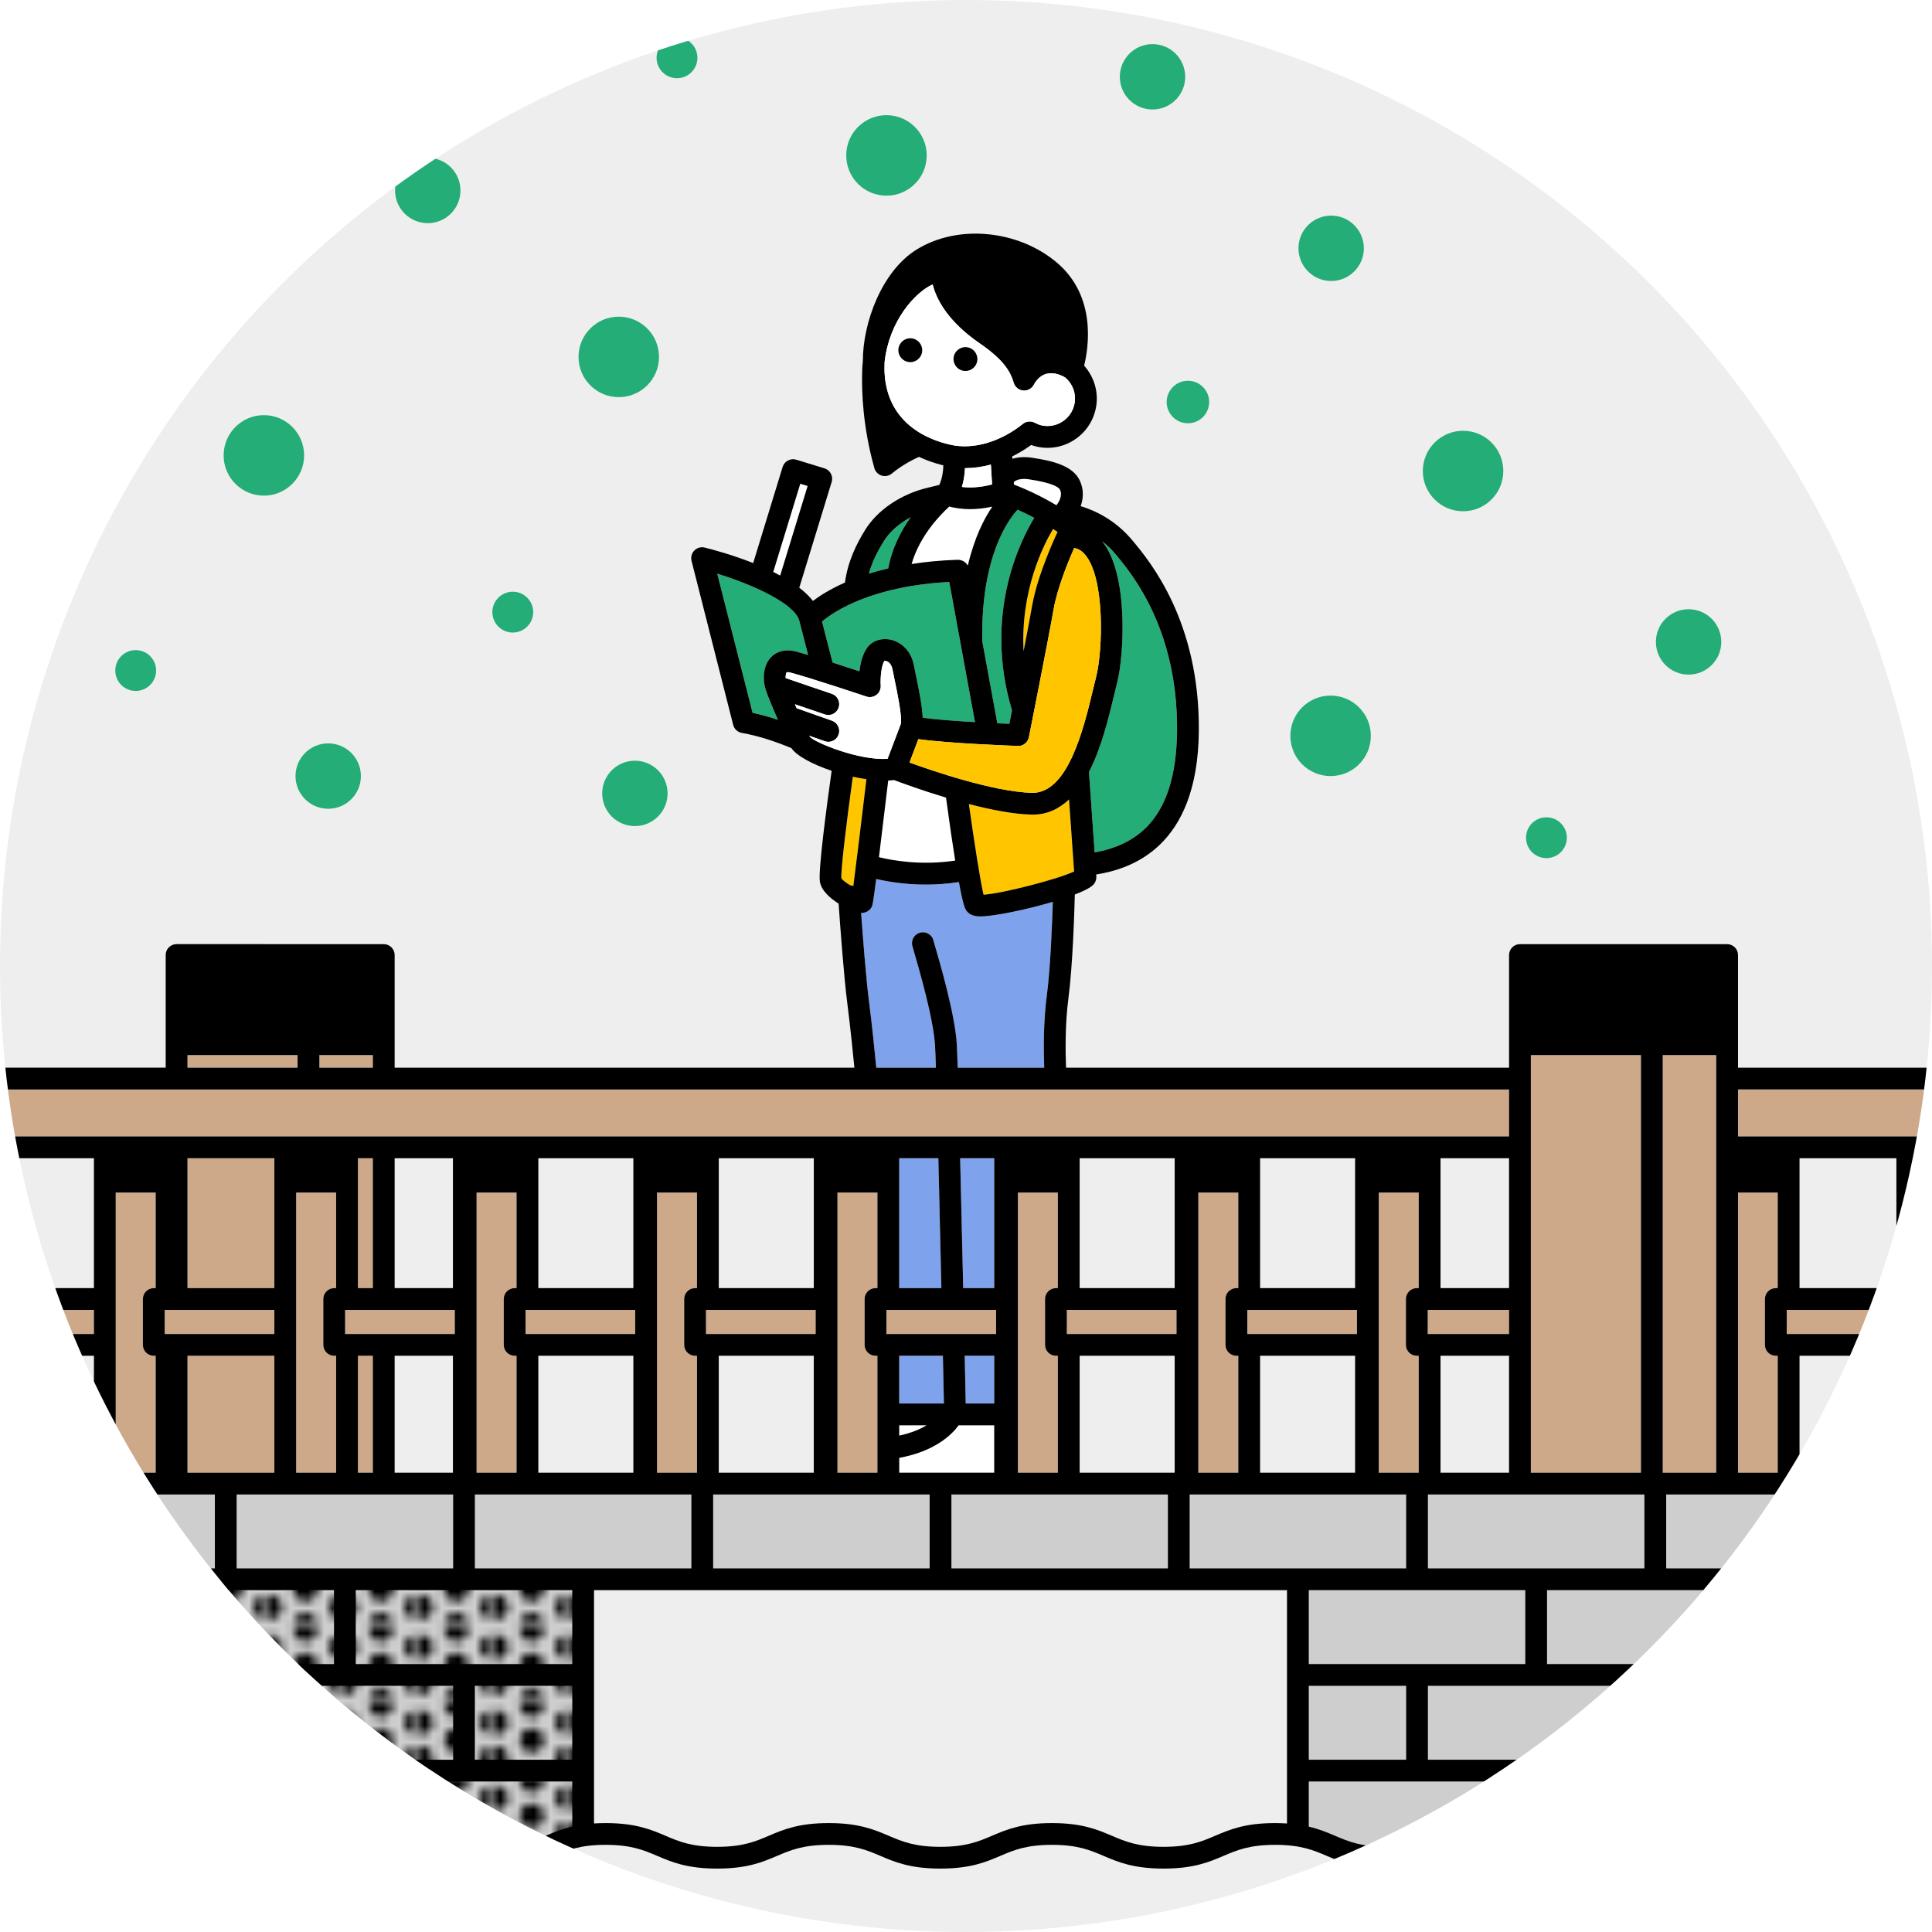
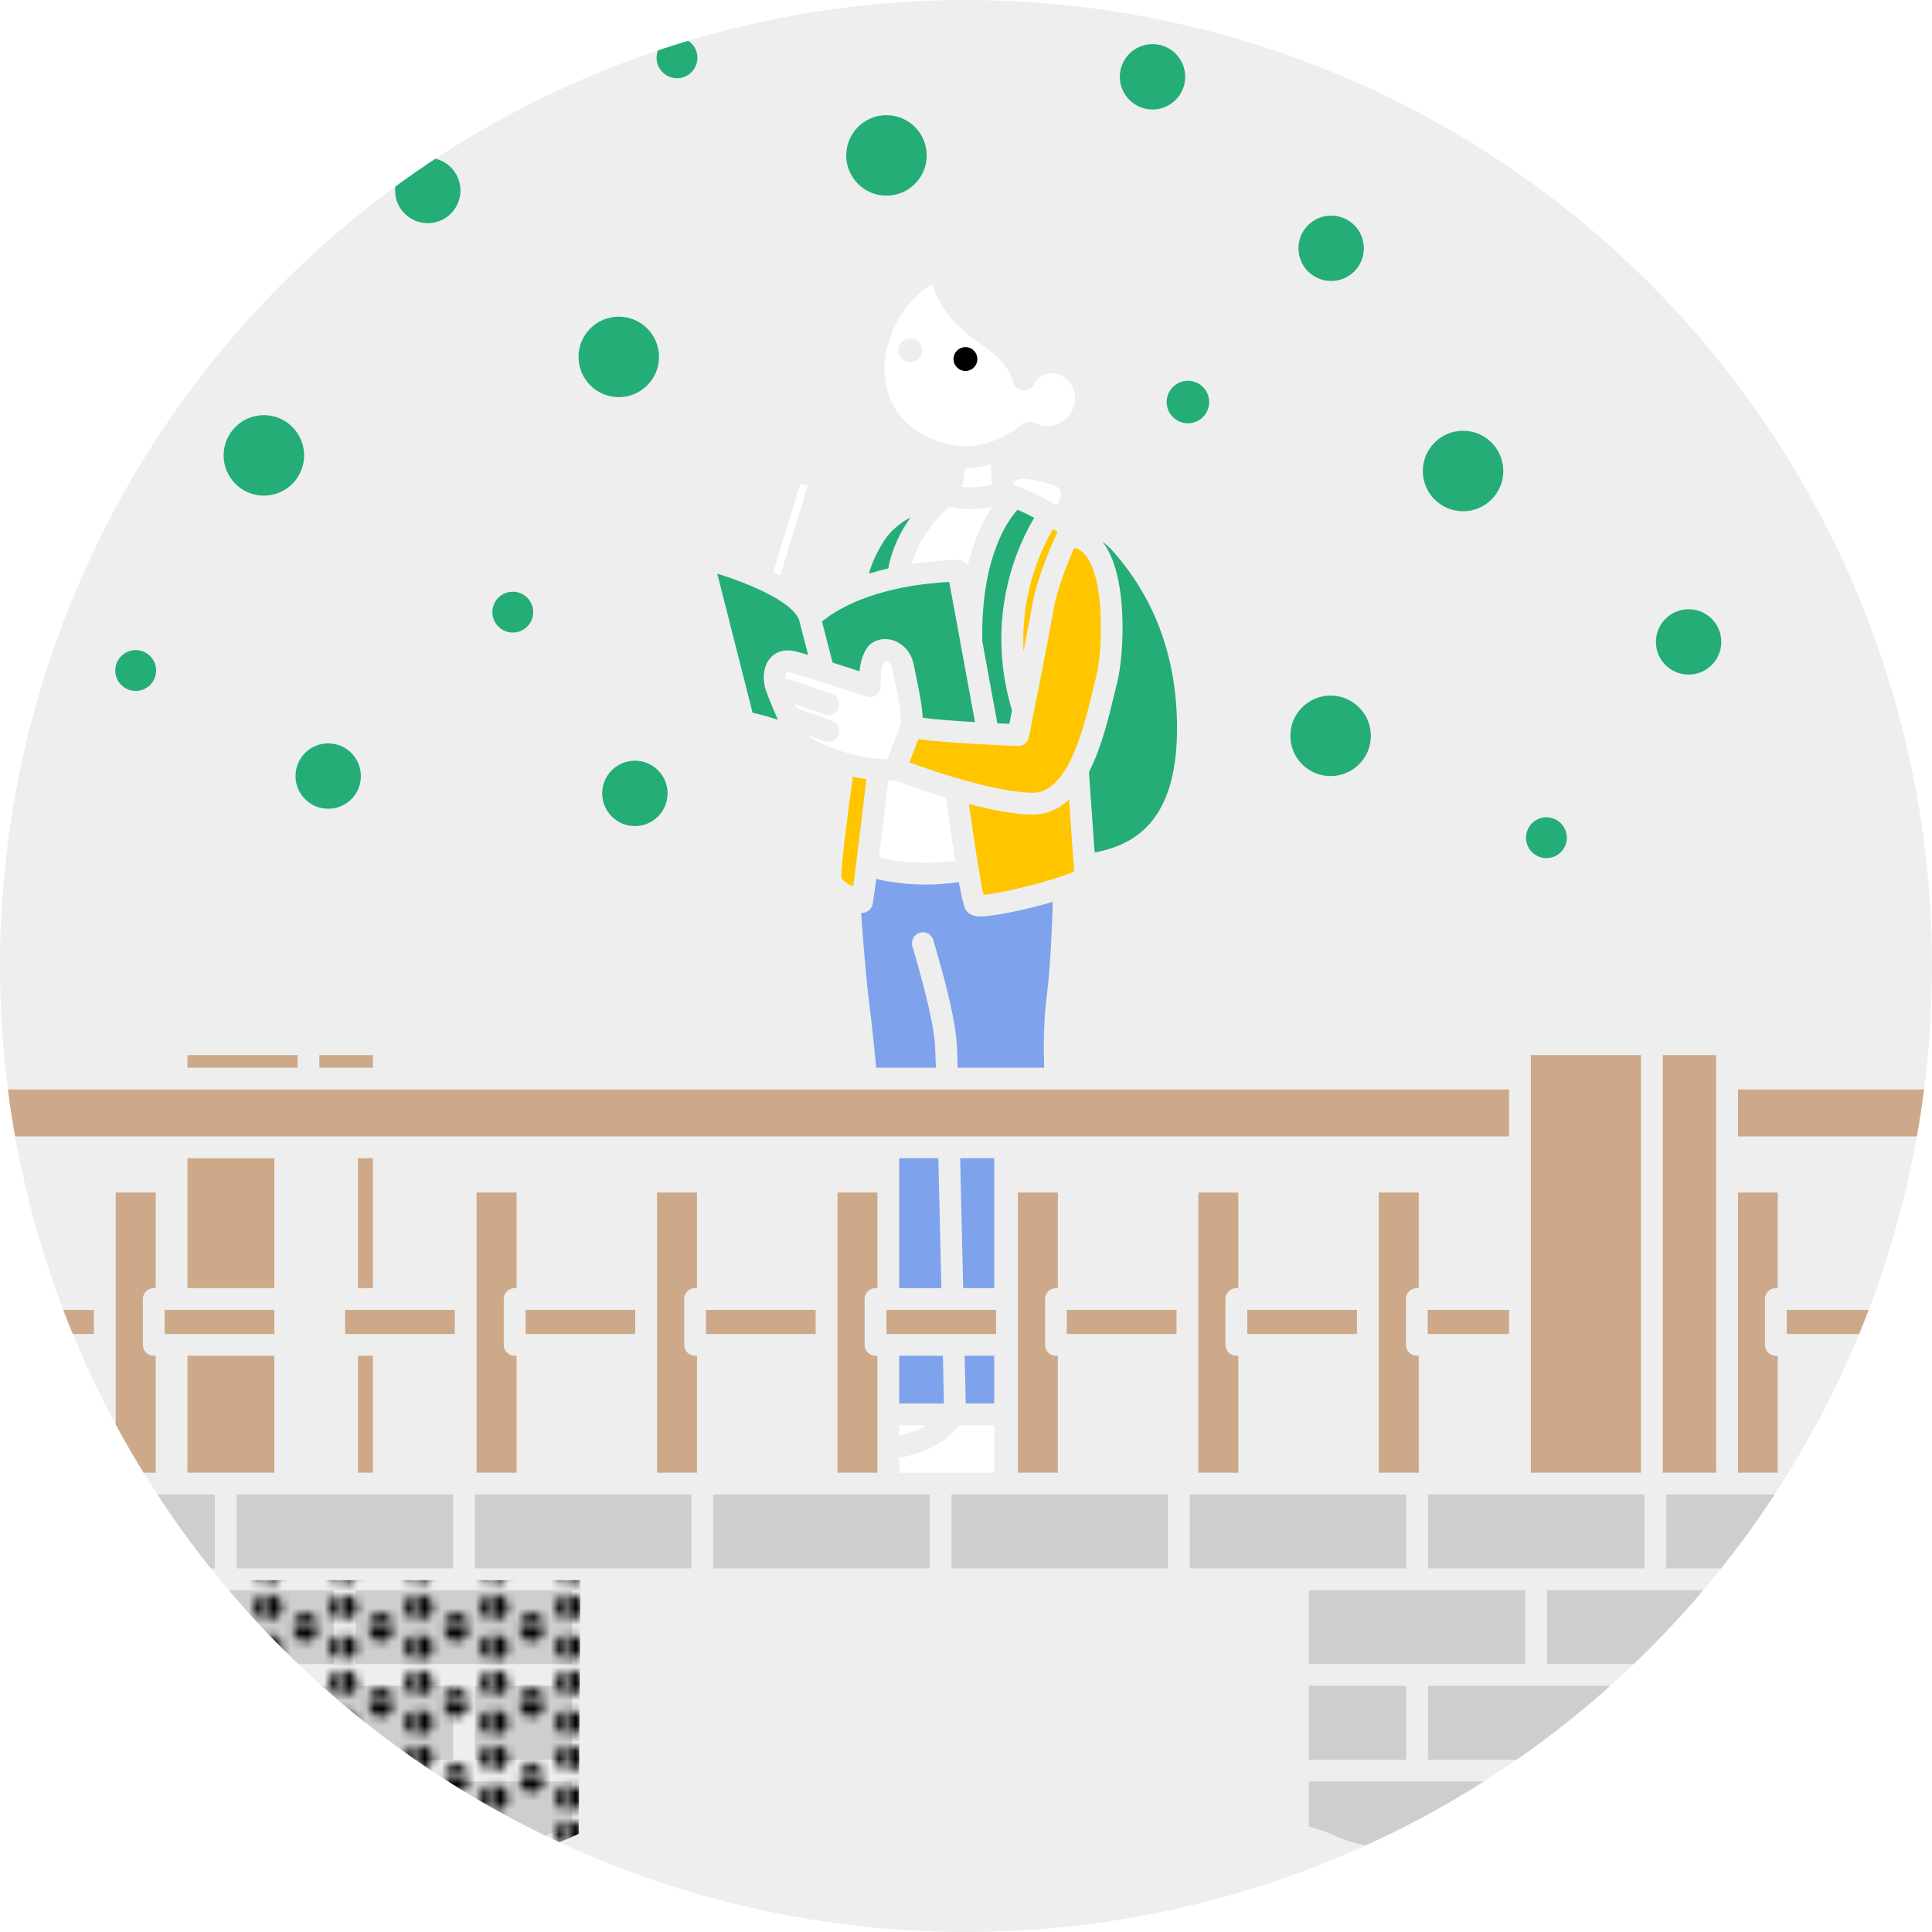
<svg xmlns="http://www.w3.org/2000/svg" width="340" height="340" viewBox="0 0 340 340">
  <defs>
    <style>
      .cls-1 {
        fill: url(#_新規パターンスウォッチ_3);
      }

      .cls-1, .cls-2, .cls-3, .cls-4, .cls-5, .cls-6, .cls-7, .cls-8, .cls-9, .cls-10 {
        stroke-width: 0px;
      }

      .cls-2 {
        fill: #cda98a;
      }

      .cls-3 {
        fill: #eee;
      }

      .cls-11 {
        clip-path: url(#clippath);
      }

      .cls-4 {
        fill: none;
      }

      .cls-5 {
        fill: #7ea3ec;
      }

      .cls-6 {
        fill: #ffc600;
      }

      .cls-7 {
        fill: #000;
      }

      .cls-8 {
        fill: #24ad77;
      }

      .cls-9 {
        fill: #cecece;
      }

      .cls-10 {
        fill: #fff;
      }
    </style>
    <clipPath id="clippath">
      <circle class="cls-4" cx="170" cy="170" r="170" />
    </clipPath>
    <pattern id="_新規パターンスウォッチ_3" data-name="新規パターンスウォッチ 3" x="0" y="0" width="8.504" height="8.504" patternTransform="translate(-2222.55 3459.422) scale(1.475)" patternUnits="userSpaceOnUse" viewBox="0 0 8.504 8.504">
      <g>
        <rect class="cls-4" width="8.504" height="8.504" />
        <path class="cls-7" d="M8.504,7.83c.801,0,1.451-.65,1.451-1.451s-.65-1.451-1.451-1.451-1.451.65-1.451,1.451.65,1.451,1.451,1.451Z" />
        <path class="cls-7" d="M4.252,9.956c.801,0,1.451-.65,1.451-1.451s-.65-1.451-1.451-1.451-1.451.65-1.451,1.451.65,1.451,1.451,1.451Z" />
        <path class="cls-7" d="M-0,7.83c.801,0,1.451-.65,1.451-1.451S.801,4.927-0,4.927s-1.451.65-1.451,1.451S-.802,7.83-0,7.83Z" />
        <path class="cls-7" d="M8.504,3.578c.801,0,1.451-.65,1.451-1.451s-.65-1.451-1.451-1.451-1.451.65-1.451,1.451.65,1.451,1.451,1.451Z" />
-         <path class="cls-7" d="M4.252,5.704c.801,0,1.451-.65,1.451-1.451s-.65-1.451-1.451-1.451-1.451.65-1.451,1.451.65,1.451,1.451,1.451Z" />
        <path class="cls-7" d="M-0,3.578c.801,0,1.451-.65,1.451-1.451S.801.675-0.0.675s-1.451.65-1.451,1.451S-.802,3.578-0,3.578Z" />
        <path class="cls-7" d="M4.252,1.452C5.053,1.452,5.703.802,5.703 0s-.65-1.451-1.451-1.451S2.8-.801,2.8 0s.65,1.451,1.451,1.451Z" />
      </g>
    </pattern>
  </defs>
  <g id="illust">
    <circle class="cls-3" cx="170" cy="170" r="170" />
    <g class="cls-11">
      <g>
        <g>
          <circle class="cls-8" cx="46.437" cy="80.141" r="7.082" />
          <circle class="cls-8" cx="108.892" cy="62.81" r="7.082" />
          <circle class="cls-8" cx="257.476" cy="82.891" r="7.082" />
          <circle class="cls-8" cx="234.163" cy="129.494" r="7.082" />
          <circle class="cls-8" cx="57.759" cy="136.576" r="5.753" />
          <circle class="cls-8" cx="202.823" cy="13.516" r="5.753" />
          <circle class="cls-8" cx="75.28" cy="33.522" r="5.753" />
          <circle class="cls-8" cx="234.263" cy="43.698" r="5.753" />
          <circle class="cls-8" cx="297.164" cy="112.967" r="5.753" />
          <circle class="cls-8" cx="329.602" cy="87.223" r="5.753" />
          <circle class="cls-8" cx="111.729" cy="139.625" r="5.753" />
          <circle class="cls-8" cx="272.146" cy="147.423" r="3.593" />
          <circle class="cls-8" cx="90.241" cy="107.726" r="3.593" />
          <circle class="cls-8" cx="23.881" cy="118.001" r="3.593" />
          <circle class="cls-8" cx="119.141" cy="10.171" r="3.593" />
          <circle class="cls-8" cx="209.055" cy="70.748" r="3.74" />
          <circle class="cls-8" cx="298.083" cy="43.698" r="3.593" />
          <circle class="cls-8" cx="259.428" cy="13.516" r="3.593" />
          <circle class="cls-8" cx="156.003" cy="27.351" r="7.082" />
        </g>
        <g>
          <path class="cls-5" d="M169.505,226.688h5.463v-22.862h-5.998c.18,7.273.369,15.465.535,22.862Z" />
          <polygon class="cls-9" points="314.185 279.84 314.185 292.844 333.233 292.844 352.282 292.844 352.282 279.84 333.233 279.84 314.185 279.84" />
          <path class="cls-10" d="M158.247,250.825v1.821c2.113-.456,3.681-1.128,4.823-1.821h-4.823Z" />
          <polygon class="cls-9" points="293.221 296.678 293.221 309.681 312.269 309.681 331.316 309.681 331.316 296.678 312.269 296.678 293.221 296.678" />
          <polygon class="cls-9" points="205.528 263.003 188.084 263.003 187.755 263.003 177.214 263.003 176.885 263.003 167.434 263.003 167.434 276.006 205.528 276.006 205.528 263.003" />
          <polygon class="cls-9" points="58.776 292.844 58.776 279.84 39.729 279.84 20.682 279.84 20.682 292.844 39.729 292.844 58.776 292.844" />
          <polygon class="cls-9" points="62.61 279.84 62.61 292.844 81.659 292.844 100.706 292.844 100.706 279.84 81.659 279.84 62.61 279.84" />
          <rect class="cls-9" x="83.576" y="296.678" width="17.131" height="13.003" />
          <polygon class="cls-9" points="163.6 263.003 156.33 263.003 156.003 263.003 145.46 263.003 145.131 263.003 125.504 263.003 125.504 276.006 163.6 276.006 163.6 263.003" />
          <path class="cls-10" d="M174.968,250.825h-6.26c-1.2,1.643-4.156,4.579-10.461,5.735v2.609h16.721v-8.344Z" />
          <polygon class="cls-9" points="37.812 276.006 37.812 263.003 31.075 263.003 29.317 263.003 18.447 263.003 -.284 263.003 -.284 276.006 18.765 276.006 37.812 276.006" />
          <path class="cls-5" d="M174.968,238.592h-5.2c.08,3.668.143,6.601.181,8.399h5.019v-8.399Z" />
          <path class="cls-5" d="M158.247,226.688h7.422c-.166-7.404-.356-15.606-.535-22.862h-6.887v22.862Z" />
          <polygon class="cls-9" points="270.339 296.678 251.292 296.678 251.292 309.681 270.339 309.681 289.388 309.681 289.388 296.678 270.339 296.678" />
          <polygon class="cls-9" points="283.017 263.003 272.146 263.003 267.486 263.003 251.59 263.003 251.292 263.003 251.292 276.006 270.339 276.006 289.388 276.006 289.388 263.003 283.017 263.003" />
          <polygon class="cls-9" points="272.256 279.84 272.256 292.844 291.305 292.844 310.352 292.844 310.352 279.84 291.305 279.84 272.256 279.84" />
          <polygon class="cls-9" points="67.534 263.003 61.07 263.003 54.287 263.003 50.199 263.003 41.646 263.003 41.646 276.006 60.693 276.006 79.742 276.006 79.742 263.003 67.534 263.003" />
          <polygon class="cls-9" points="113.379 263.003 92.823 263.003 92.496 263.003 83.576 263.003 83.576 276.006 102.623 276.006 121.67 276.006 121.67 263.003 113.706 263.003 113.379 263.003" />
          <polygon class="cls-9" points="60.693 296.678 41.646 296.678 41.646 309.681 60.693 309.681 79.742 309.681 79.742 296.678 60.693 296.678" />
          <rect class="cls-9" x="230.327" y="296.678" width="17.131" height="13.003" />
          <polygon class="cls-9" points="18.765 296.678 -.284 296.678 -.284 309.681 18.765 309.681 37.812 309.681 37.812 296.678 18.765 296.678" />
          <path class="cls-5" d="M158.247,238.592v8.399h7.868c-.038-1.8-.102-4.74-.181-8.399h-7.686Z" />
          <path class="cls-8" d="M172.858,112.8l2.658,14.487c.761.036,1.475.067,2.113.093.126-.637.287-1.451.468-2.366-5.057-16.807,1.402-29.747,3.916-33.888-1.065-.564-2.065-1.04-2.935-1.426-1.599,1.724-6.454,8.202-6.219,23.1Z" />
          <path class="cls-9" d="M96.001,323.074c1.403-.598,2.848-1.199,4.705-1.631v-7.929h-38.096v7.689c1.318-.227,2.834-.372,4.682-.372,5.3,0,7.978,1.139,10.569,2.242,2.34.997,4.551,1.937,9.07,1.937s6.73-.94,9.07-1.937Z" />
-           <path class="cls-10" d="M168.1,151.449c-.438-2.725-.97-6.327-1.616-11.081-4.343-1.305-7.927-2.631-9.148-3.095-.331.04-.672.068-1.028.083-.714,5.989-1.239,10.334-1.63,13.495,2.384.589,7.442,1.499,13.421.598Z" />
+           <path class="cls-10" d="M168.1,151.449c-.438-2.725-.97-6.327-1.616-11.081-4.343-1.305-7.927-2.631-9.148-3.095-.331.04-.672.068-1.028.083-.714,5.989-1.239,10.334-1.63,13.495,2.384.589,7.442,1.499,13.421.598" />
          <path class="cls-10" d="M168.581,98.513c.758.018,1.408.411,1.739,1.03,1.158-4.938,2.871-8.281,4.312-10.383-1.442.305-2.751.439-3.872.439-1.606,0-2.85-.23-3.695-.456-1.572,1.417-5.21,5.129-6.639,10.112,2.452-.376,5.141-.649,8.155-.742Z" />
          <path class="cls-9" d="M16.848,323.325v-9.811H-21.248v9.312c2.422-1.018,5.079-1.994,9.982-1.994,5.301,0,7.98,1.139,10.571,2.242,2.34.997,4.551,1.937,9.07,1.937,4.135,0,6.337-.788,8.474-1.686Z" />
          <path class="cls-6" d="M150.082,136.687c-1.127,8.093-2.146,16.625-2.01,17.867.142.291.805.781,1.555,1.236.193.024.377.057.546.131.52-4.003,1.52-12.252,2.301-18.797-.789-.113-1.59-.261-2.393-.439Z" />
          <path class="cls-6" d="M186.053,93.734c.018-.039.047-.07.068-.107-.265-.186-.53-.369-.797-.546-1.671,2.797-5.753,10.81-5.194,21.531.632-3.273,1.206-6.301,1.511-8.046.969-5.553,4.271-12.536,4.411-12.832Z" />
          <path class="cls-9" d="M352.282,313.514h-38.096v9.831c2.124.889,4.323,1.666,8.429,1.666,4.519,0,6.73-.94,9.07-1.937,2.591-1.103,5.269-2.242,10.569-2.242,4.934,0,7.594.987,10.028,2.012v-9.33Z" />
          <path class="cls-6" d="M189.026,153.368l-.89-12.675c-1.738,1.631-3.832,2.667-6.414,2.667-.097,0-.192-.001-.288-.004-3.214-.093-7.149-.878-10.923-1.859.944,6.769,2.009,13.543,2.576,15.959,3.181-.18,12.976-2.692,15.94-4.087Z" />
          <path class="cls-8" d="M196.619,120.047c-.179.697-.363,1.472-.563,2.303-.948,3.955-2.215,9.233-4.417,13.51l.994,14.165c7.051-1.331,14.361-5.477,14.504-21.408.16-17.856-7.958-27.638-10.627-30.852l-.163-.197c-.756-.913-1.564-1.666-2.377-2.293,4.713,5.818,3.821,20.171,2.648,24.772Z" />
          <path class="cls-10" d="M185.917,88.922c.317-.404,1.166-1.637.626-2.74-.199-.408-1.171-1.187-5.445-1.832-1.756-.259-2.473.278-2.691.502l.025.423c1.57.603,4.433,1.815,7.484,3.647Z" />
          <path class="cls-5" d="M164.542,183.883c-.196-3.167-1.447-8.711-3.72-16.48-.323-1.1-.328-1.122-.328-1.423,0-1.058.858-1.917,1.917-1.917.925,0,1.696.655,1.878,1.527.033.121.108.374.213.736.877,2.998,3.546,12.12,3.868,17.319.045.719.102,2.206.168,4.25h15.226c-.11-2.764-.182-7.874.452-12.673.642-4.848.944-12.67,1.06-16.507-4.754,1.404-10.455,2.565-12.777,2.565-.154,0-.294-.006-.418-.016-.949-.082-1.64-.439-2.057-1.063-.158-.237-.504-.763-1.279-4.972-2.058.316-4.015.443-5.816.443-3.734,0-6.792-.532-8.732-.987-.575,4.477-.664,4.662-.774,4.883-.275.553-.887,1.095-1.813,1.095-.022,0-.046-.004-.069-.005.3,4.151.861,11.425,1.378,15.482.583,4.561,1.082,9.601,1.288,11.756h10.493c-.063-1.934-.117-3.335-.159-4.012Z" />
          <path class="cls-8" d="M160.262,91.031c-2.043,1.09-3.724,2.572-4.77,4.275-.972,1.581-1.976,3.437-2.581,5.646,1.054-.329,2.186-.637,3.404-.92.655-3.564,2.252-6.623,3.947-9Z" />
          <polygon class="cls-9" points="335.15 296.678 335.15 309.681 354.198 309.681 373.246 309.681 373.246 296.678 354.198 296.678 335.15 296.678" />
          <path class="cls-9" d="M244.043,325.011c4.519,0,6.73-.94,9.07-1.937,2.591-1.103,5.269-2.242,10.571-2.242,1.874,0,3.408.147,4.738.38v-7.697h-38.095v7.942c1.829.431,3.256,1.026,4.644,1.617,2.34.997,4.551,1.937,9.072,1.937Z" />
          <path class="cls-9" d="M283.326,325.011c4.521,0,6.731-.94,9.072-1.937,2.591-1.103,5.271-2.242,10.572-2.242,3.255,0,5.518.431,7.382,1.018v-8.335h-38.096v8.744c.698.262,1.351.54,1.999.816,2.34.997,4.551,1.937,9.072,1.937Z" />
          <polygon class="cls-9" points="247.458 276.006 247.458 263.003 240.72 263.003 240.393 263.003 219.838 263.003 219.509 263.003 209.362 263.003 209.362 276.006 228.411 276.006 247.458 276.006" />
          <polygon class="cls-9" points="346.522 263.003 335.652 263.003 335.15 263.003 335.15 276.006 354.198 276.006 373.246 276.006 373.246 263.003 362.419 263.003 346.522 263.003" />
          <polygon class="cls-9" points="-2.201 292.844 16.848 292.844 16.848 279.84 -2.201 279.84 -21.248 279.84 -21.248 292.844 -2.201 292.844" />
          <polygon class="cls-9" points="314.77 263.003 303.943 263.003 303.899 263.003 293.221 263.003 293.221 276.006 312.269 276.006 331.316 276.006 331.316 263.003 314.77 263.003" />
          <polygon class="cls-9" points="249.375 292.844 268.422 292.844 268.422 279.84 249.375 279.84 230.327 279.84 230.327 292.844 249.375 292.844" />
          <path class="cls-9" d="M38.583,323.074c2.34.997,4.551,1.937,9.07,1.937s6.728-.94,9.069-1.937c.664-.282,1.337-.567,2.055-.835v-8.725H20.682v8.322c1.855-.58,4.105-1.004,7.332-1.004,5.3,0,7.978,1.139,10.569,2.242Z" />
          <path class="cls-10" d="M137.3,101.287l4.832-15.763-1.296-.398-4.756,15.521c.414.205.818.421,1.221.639Z" />
          <path class="cls-8" d="M146.522,116.603c1.712.547,3.409,1.1,4.724,1.533.143-1.266.472-2.736,1.192-3.904.834-1.352,2.477-2.012,4.192-1.678,1.721.337,3.74,1.758,4.243,4.744.062.366.184.943.331,1.643.582,2.759,1.094,5.386,1.175,7.37,2.264.31,5.813.572,9.2.769l-4.526-24.665c-13.795.743-20.384,5.267-22.396,6.966l1.863,7.222Z" />
          <path class="cls-8" d="M136.904,126.675c-.932-2.119-1.838-4.298-2.166-5.329-.556-1.746-.485-4.175.925-5.668.612-.647,1.996-1.64,4.4-1.024.56.144,1.309.358,2.155.611l-1.553-6.019c-.822-3.039-8.137-6.354-14.436-8.29l6.214,24.482c1.507.321,3.004.753,4.462,1.236Z" />
          <rect class="cls-2" x="32.992" y="185.68" width="19.379" height="2.215" />
          <polygon class="cls-2" points="48.282 259.169 48.282 238.592 32.992 238.592 32.992 259.169 39.729 259.169 48.282 259.169" />
          <polygon class="cls-2" points="32.992 226.688 48.282 226.688 48.282 207.949 48.282 203.826 32.992 203.826 32.992 226.688" />
          <polygon class="cls-2" points="56.204 185.68 56.204 187.895 61.806 187.895 65.617 187.895 65.617 185.68 56.204 185.68" />
          <rect class="cls-2" x="62.987" y="238.592" width="2.63" height="20.577" />
          <polygon class="cls-2" points="62.987 226.688 65.617 226.688 65.617 203.826 62.987 203.826 62.987 207.949 62.987 226.688" />
          <path class="cls-2" d="M312.853,238.592h-.338c-1.058,0-1.917-.858-1.917-1.917v-8.071c0-1.058.858-1.917,1.917-1.917h.338v-16.822h-6.993v49.303h6.993v-20.577Z" />
          <path class="cls-2" d="M344.606,238.592h-.337c-1.058,0-1.917-.858-1.917-1.917v-8.071c0-1.058.858-1.917,1.917-1.917h.337v-16.822h-7.037v49.303h7.037v-20.577Z" />
          <rect class="cls-2" x="305.86" y="191.729" width="54.642" height="8.264" />
          <rect class="cls-2" x="314.432" y="230.522" width="19.304" height="4.237" />
          <path class="cls-2" d="M27.4,238.592h-.338c-1.058,0-1.917-.858-1.917-1.917v-8.071c0-1.058.858-1.917,1.917-1.917h.338v-16.822h-7.037v49.303h7.037v-20.577Z" />
-           <path class="cls-2" d="M56.204,259.169h2.949v-20.577h-.338c-1.058,0-1.917-.858-1.917-1.917v-8.071c0-1.058.858-1.917,1.917-1.917h.338v-16.822h-7.038v49.303h4.089Z" />
          <path class="cls-2" d="M90.906,259.169v-20.577h-.337c-1.058,0-1.917-.858-1.917-1.917v-8.071c0-1.058.858-1.917,1.917-1.917h.337v-16.822h-7.037v49.303h7.037Z" />
          <path class="cls-2" d="M122.66,259.169v-20.577h-.337c-1.058,0-1.917-.858-1.917-1.917v-8.071c0-1.058.858-1.917,1.917-1.917h.337v-16.822h-7.037v49.303h7.037Z" />
          <path class="cls-2" d="M154.413,259.169v-20.577h-.338c-1.058,0-1.917-.858-1.917-1.917v-8.071c0-1.058.858-1.917,1.917-1.917h.338v-16.822h-7.037v49.303h7.037Z" />
          <path class="cls-2" d="M186.167,259.169v-20.577h-.338c-1.058,0-1.917-.858-1.917-1.917v-8.071c0-1.058.858-1.917,1.917-1.917h.338v-16.822h-7.037v49.303h7.037Z" />
          <path class="cls-2" d="M217.921,259.169v-20.577h-.338c-1.058,0-1.917-.858-1.917-1.917v-8.071c0-1.058.858-1.917,1.917-1.917h.338v-16.822h-7.038v49.303h7.038Z" />
          <path class="cls-2" d="M249.375,259.169h.298v-20.577h-.337c-1.058,0-1.917-.858-1.917-1.917v-8.071c0-1.058.858-1.917,1.917-1.917h.337v-16.822h-7.037v49.303h6.738Z" />
          <polygon class="cls-2" points="-31.208 191.729 -31.208 199.992 63.723 199.992 265.569 199.992 265.569 191.729 63.723 191.729 -31.208 191.729" />
          <polygon class="cls-2" points="269.403 228.605 269.403 236.676 269.403 259.169 274.063 259.169 281.1 259.169 288.781 259.169 288.781 185.68 269.403 185.68 269.403 228.605" />
          <rect class="cls-2" x="292.615" y="185.68" width="9.411" height="73.489" />
          <rect class="cls-2" x="-2.775" y="230.522" width="19.305" height="4.237" />
          <rect class="cls-2" x="28.978" y="230.522" width="19.304" height="4.237" />
          <polygon class="cls-2" points="63.306 230.522 60.732 230.522 60.732 234.759 63.306 234.759 79.709 234.759 80.036 234.759 80.036 230.522 79.709 230.522 63.306 230.522" />
          <polygon class="cls-2" points="111.462 234.759 111.789 234.759 111.789 230.522 111.462 230.522 92.486 230.522 92.486 234.759 111.462 234.759" />
          <polygon class="cls-2" points="143.215 234.759 143.543 234.759 143.543 230.522 143.215 230.522 124.239 230.522 124.239 234.759 143.215 234.759" />
          <polygon class="cls-2" points="174.968 234.759 175.297 234.759 175.297 230.522 174.968 230.522 155.992 230.522 155.992 234.759 174.968 234.759" />
          <polygon class="cls-2" points="206.722 234.759 207.049 234.759 207.049 230.522 206.722 230.522 187.745 230.522 187.745 234.759 206.722 234.759" />
          <polygon class="cls-2" points="238.476 234.759 238.803 234.759 238.803 230.522 238.476 230.522 219.499 230.522 219.499 234.759 238.476 234.759" />
          <rect class="cls-2" x="251.253" y="230.522" width="14.316" height="4.237" />
-           <path class="cls-7" d="M422.766,322.749c0-1.058-.858-1.917-1.917-1.917-5.304,0-7.986,1.139-10.578,2.242-2.342.997-4.554,1.937-9.076,1.937-1.201,0-2.232-.07-3.152-.186v-11.311h19.049c1.058,0,1.917-.858,1.917-1.917s-.858-1.917-1.917-1.917h-40.013v-13.003h40.013c1.058,0,1.917-.858,1.917-1.917s-.858-1.917-1.917-1.917h-19.049v-13.005h19.049c1.058,0,1.917-.858,1.917-1.917s-.858-1.917-1.917-1.917h-40.013v-13.003h40.013c1.058,0,1.917-.858,1.917-1.917s-.858-1.917-1.917-1.917h-16.299v-91.098c0-1.058-.858-1.917-1.917-1.917h-36.457c-1.058,0-1.917.858-1.917,1.917v19.824h-54.642v-19.824c0-1.058-.858-1.917-1.917-1.917h-36.457c-1.058,0-1.917.858-1.917,1.917v19.824h-77.964c-.105-2.591-.191-7.602.413-12.171.768-5.809,1.057-15.339,1.131-18.301,1.562-.603,2.755-1.202,3.259-1.732.372-.389.56-.917.523-1.453l-.024-.34c5.942-.967,17.881-4.572,18.066-25.246.173-19.259-8.621-29.854-11.51-33.336l-.161-.193c-3.018-3.646-6.658-5.306-9.125-6.051.477-1.339.605-2.952-.189-4.574-1.244-2.546-4.734-3.397-8.318-3.937-1.401-.213-2.556-.1-3.511.174l-.025-.416c1.135-.564,2.252-1.227,3.333-2.012.32.119.635.213.955.285,2.265.514,4.587.111,6.55-1.128,1.96-1.24,3.321-3.17,3.834-5.434.634-2.792-.185-5.633-2.019-7.683.783-3.193,2.197-12.188-4.761-18.102-6.833-5.804-17.446-6.818-24.686-2.349-6.187,3.814-9.507,12.962-9.494,19.642-.077.728-.126,1.438-.127,2.115-.086,3.214.101,9.447,2.156,16.729.176.624.655,1.116,1.274,1.309.187.058.379.086.57.086.441,0,.876-.153,1.224-.441,1.811-1.501,3.765-2.48,4.782-2.938,1.321.618,2.75,1.122,4.286,1.497-.018,1.02-.19,2.271-.701,3.438l-2.091.505c-4.712,1.139-8.821,3.927-10.993,7.458-1.393,2.264-3.007,5.335-3.529,9.225-2.569,1.136-4.406,2.302-5.633,3.229-.643-.828-1.47-1.601-2.408-2.325l5.705-18.614c.148-.485.098-1.011-.14-1.46-.239-.449-.645-.785-1.132-.935l-4.963-1.521c-.488-.147-1.011-.098-1.46.14-.449.239-.785.645-.935,1.132l-5.185,16.919c-3.744-1.483-7.237-2.407-8.531-2.725-.649-.161-1.345.033-1.819.511s-.662,1.169-.497,1.822l7.326,28.865c.186.732.785,1.288,1.529,1.417,2.963.515,6.006,1.551,8.716,2.676.908,1.353,3.727,2.862,7.085,3.994-.843,5.992-2.397,17.622-2.066,19.532.268,1.538,1.746,2.872,3.293,3.837.231,3.344.901,12.645,1.536,17.608.545,4.272,1.017,8.973,1.238,11.269h-80.905v-19.824c0-1.058-.858-1.917-1.917-1.917H31.075c-1.058,0-1.917.858-1.917,1.917v19.824H-25.482v-19.824c0-1.058-.858-1.917-1.917-1.917h-36.459c-1.058,0-1.917.858-1.917,1.917v91.098h-20.287c-1.058,0-1.917.858-1.917,1.917s.858,1.917,1.917,1.917h40.011v13.003h-40.011c-1.058,0-1.917.858-1.917,1.917s.858,1.917,1.917,1.917h19.05v13.005h-19.05c-1.058,0-1.917.858-1.917,1.917s.858,1.917,1.917,1.917h40.016v13.003h-40.016c-1.058,0-1.917.858-1.917,1.917s.858,1.917,1.917,1.917h19.05v11.308c-.925.118-1.96.189-3.17.189-4.519,0-6.73-.94-9.07-1.937-2.591-1.103-5.269-2.242-10.569-2.242-1.058,0-1.917.858-1.917,1.917s.858,1.917,1.917,1.917h0c4.518,0,6.728.94,9.068,1.937,2.591,1.102,5.269,2.242,10.571,2.242s7.98-1.139,10.569-2.242c2.34-.997,4.551-1.937,9.069-1.937s6.728.94,9.069,1.937c2.589,1.103,5.268,2.242,10.569,2.242s7.978-1.139,10.569-2.242c2.34-.997,4.551-1.937,9.07-1.937s6.73.94,9.07,1.937c2.591,1.103,5.269,2.242,10.571,2.242s7.98-1.141,10.571-2.242c2.34-.997,4.551-1.937,9.069-1.937s6.728.94,9.069,1.937c2.591,1.102,5.269,2.242,10.571,2.242s7.978-1.139,10.569-2.242c2.34-.997,4.551-1.937,9.07-1.937s6.728.94,9.069,1.937c2.591,1.102,5.269,2.242,10.571,2.242s7.98-1.141,10.571-2.242c2.34-.997,4.551-1.937,9.069-1.937s6.727.94,9.067,1.937c2.589,1.103,5.268,2.242,10.566,2.242,5.301,0,7.98-1.139,10.569-2.242,2.34-.997,4.551-1.937,9.069-1.937s6.73.94,9.07,1.937c2.591,1.103,5.269,2.242,10.571,2.242s7.98-1.139,10.569-2.242c2.34-.997,4.549-1.937,9.069-1.937s6.73.94,9.07,1.937c2.591,1.103,5.269,2.242,10.569,2.242s7.98-1.139,10.571-2.242c2.34-.997,4.551-1.937,9.07-1.937s6.731.94,9.072,1.937c2.591,1.103,5.271,2.242,10.572,2.242s7.98-1.139,10.571-2.242c2.34-.997,4.551-1.937,9.07-1.937s6.73.94,9.07,1.937c2.591,1.102,5.269,2.242,10.572,2.242s7.981-1.139,10.572-2.242c2.34-.997,4.551-1.937,9.072-1.937s6.731.94,9.072,1.937c2.591,1.102,5.271,2.242,10.573,2.242s7.98-1.141,10.571-2.242c2.34-.997,4.551-1.937,9.069-1.937,4.521,0,6.731.94,9.073,1.937,2.591,1.103,5.271,2.242,10.575,2.242,5.301,0,7.98-1.141,10.571-2.242,2.34-.997,4.551-1.937,9.069-1.937,4.524,0,6.736.94,9.077,1.937,2.592,1.103,5.274,2.242,10.578,2.242s7.984-1.139,10.576-2.242c2.342-.997,4.554-1.937,9.077-1.937h0c1.058,0,1.917-.858,1.917-1.917ZM394.21,313.514v10.395c-.725-.26-1.406-.543-2.091-.835-2.592-1.103-5.274-2.242-10.578-2.242-5.3,0-7.978,1.139-10.569,2.242-2.34.997-4.551,1.937-9.07,1.937-2.502,0-4.286-.293-5.787-.719v-10.778h38.095ZM331.685,323.074c-2.34.997-4.551,1.937-9.07,1.937-4.106,0-6.306-.777-8.429-1.666v-9.831h38.096v9.33c-2.434-1.026-5.094-2.012-10.028-2.012-5.3,0-7.978,1.139-10.569,2.242ZM204.759,325.011c-4.518,0-6.728-.94-9.069-1.937-2.591-1.102-5.269-2.242-10.571-2.242s-7.98,1.139-10.569,2.242c-2.34.997-4.551,1.937-9.069,1.937s-6.73-.94-9.07-1.937c-2.591-1.103-5.269-2.242-10.571-2.242s-7.98,1.139-10.569,2.242c-2.34.997-4.551,1.937-9.069,1.937s-6.726-.94-9.066-1.937c-2.589-1.102-5.268-2.242-10.568-2.242-.727,0-1.396.025-2.031.065v-41.057h121.954v41.063c-.654-.043-1.342-.071-2.094-.071-5.301,0-7.98,1.139-10.571,2.242-2.34.997-4.551,1.937-9.07,1.937ZM67.292,320.832c-1.848,0-3.364.145-4.682.372v-7.689h38.096v7.929c-1.857.432-3.302,1.034-4.705,1.631-2.34.997-4.551,1.937-9.07,1.937s-6.73-.94-9.07-1.937c-2.591-1.103-5.269-2.242-10.569-2.242ZM-11.267,320.832c-4.903,0-7.56.976-9.982,1.994v-9.312H16.848v9.811c-2.137.897-4.339,1.686-8.474,1.686-4.519,0-6.73-.94-9.07-1.937-2.591-1.103-5.269-2.242-10.571-2.242ZM-61.941,185.68h19.379v73.489h-19.379v-73.489ZM61.806,187.895h-5.602v-2.215h9.413v2.215h-3.811ZM52.37,185.68v2.215h-19.379v-2.215h19.379ZM63.723,191.729h201.846v8.264H-31.208v-8.264H63.723ZM387.548,259.169v-73.489h9.411v73.489h-9.411ZM364.336,185.68h19.379v73.489h-19.379v-73.489ZM352.282,292.844h-38.096v-13.005h38.096v13.005ZM331.316,309.681h-38.095v-13.003h38.095v13.003ZM270.339,309.681h-19.047v-13.003h38.096v13.003h-19.049ZM230.327,309.681v-13.003h17.131v13.003h-17.131ZM121.67,276.006h-38.095v-13.003h38.095v13.003ZM60.693,309.681h-19.047v-13.003h38.096v13.003h-19.049ZM18.765,309.681H-.284v-13.003h38.096v13.003h-19.047ZM-21.248,309.681v-13.003H-4.118v13.003h-17.131ZM333.735,203.826v22.862h-17.048v-22.862h17.048ZM360.502,203.826v22.862h-12.063v-22.862h12.063ZM305.86,209.866h6.993v16.822h-.338c-1.058,0-1.917.858-1.917,1.917v8.071c0,1.058.858,1.917,1.917,1.917h.338v20.577h-6.993v-49.303ZM314.432,230.522h19.304v4.237h-19.304v-4.237ZM346.185,230.522h14.316v4.237h-14.316v-4.237ZM337.569,236.676v-26.81h7.037v16.822h-.337c-1.058,0-1.917.858-1.917,1.917v8.071c0,1.058.858,1.917,1.917,1.917h.337v20.577h-7.037v-22.494ZM310.352,292.844h-38.096v-13.005h38.096v13.005ZM270.339,276.006h-19.047v-13.003h38.096v13.003h-19.049ZM60.693,276.006h-19.047v-13.003h38.096v13.003h-19.049ZM16.53,203.826v22.862H-.52v-22.862h17.05ZM65.617,203.826v22.862h-2.63v-22.862h2.63ZM111.462,203.826v22.862h-16.723v-22.862h16.723ZM143.215,203.826v22.862h-16.721v-22.862h16.721ZM165.134,203.826c.179,7.257.369,15.458.535,22.862h-7.422v-22.862h6.887ZM206.722,203.826v22.862h-16.721v-22.862h16.721ZM238.476,203.826v22.862h-16.721v-22.862h16.721ZM265.569,203.826v22.862h-12.063v-22.862h12.063ZM265.569,234.759h-14.316v-4.237h14.316v4.237ZM253.506,259.169v-20.577h12.063v20.577h-12.063ZM158.247,246.991v-8.399h7.686c.08,3.659.143,6.599.181,8.399h-7.868ZM28.978,234.759v-4.237h19.304v4.237h-19.304ZM52.116,236.676v-26.81h7.038v16.822h-.338c-1.058,0-1.917.858-1.917,1.917v8.071c0,1.058.858,1.917,1.917,1.917h.338v20.577h-7.038v-22.494ZM80.036,234.759h-19.304v-4.237h19.304v4.237ZM62.987,238.592h2.63v20.577h-2.63v-20.577ZM92.486,234.759v-4.237h19.304v4.237h-19.304ZM124.239,234.759v-4.237h19.304v4.237h-19.304ZM155.992,234.759v-4.237h19.305v4.237h-19.305ZM187.745,234.759v-4.237h19.304v4.237h-19.304ZM219.499,234.759v-4.237h19.304v4.237h-19.304ZM16.53,230.522v4.237H-2.775v-4.237h19.305ZM20.363,236.676v-26.81h7.037v16.822h-.338c-1.058,0-1.917.858-1.917,1.917v8.071c0,1.058.858,1.917,1.917,1.917h.338v20.577h-7.037v-22.494ZM32.992,238.592h15.29v20.577h-15.29v-20.577ZM69.451,238.592h10.258v20.577h-10.258v-20.577ZM83.869,236.676v-26.81h7.037v16.822h-.337c-1.058,0-1.917.858-1.917,1.917v8.071c0,1.058.858,1.917,1.917,1.917h.337v20.577h-7.037v-22.494ZM115.623,236.676v-26.81h7.037v16.822h-.337c-1.058,0-1.917.858-1.917,1.917v8.071c0,1.058.858,1.917,1.917,1.917h.337v20.577h-7.037v-22.494ZM147.377,236.676v-26.81h7.037v16.822h-.338c-1.058,0-1.917.858-1.917,1.917v8.071c0,1.058.858,1.917,1.917,1.917h.338v20.577h-7.037v-22.494ZM179.13,236.676v-26.81h7.037v16.822h-.338c-1.058,0-1.917.858-1.917,1.917v8.071c0,1.058.858,1.917,1.917,1.917h.338v20.577h-7.037v-22.494ZM210.883,236.676v-26.81h7.038v16.822h-.338c-1.058,0-1.917.858-1.917,1.917v8.071c0,1.058.858,1.917,1.917,1.917h.338v20.577h-7.038v-22.494ZM242.636,236.676v-26.81h7.037v16.822h-.337c-1.058,0-1.917.858-1.917,1.917v8.071c0,1.058.858,1.917,1.917,1.917h.337v20.577h-7.037v-22.494ZM174.968,207.949v18.739h-5.463c-.166-7.398-.355-15.589-.535-22.862h5.998v4.123ZM79.709,207.949v18.739h-10.258v-22.862h10.258v4.123ZM48.282,207.949v18.739h-15.29v-22.862h15.29v4.123ZM-15.224,207.949v18.739h-10.258v-22.862h10.258v4.123ZM-15.224,230.522v4.237h-16.403v-4.237H-15.224ZM-11.39,236.676v-26.81h7.037v16.822h-.338c-1.058,0-1.917.858-1.917,1.917v8.071c0,1.058.858,1.917,1.917,1.917h.338v20.577h-7.037v-22.494ZM-.52,259.169v-20.577h17.05v20.577H-.52ZM94.74,238.592h16.723v20.577h-16.723v-20.577ZM126.493,238.592h16.721v20.577h-16.721v-20.577ZM158.247,250.825h4.823c-1.142.694-2.71,1.365-4.823,1.821v-1.821ZM169.95,246.991c-.038-1.798-.101-4.731-.181-8.399h5.2v8.399h-5.019ZM190.001,238.592h16.721v20.577h-16.721v-20.577ZM221.754,238.592h16.721v20.577h-16.721v-20.577ZM-25.482,238.592h10.258v20.577h-10.258v-20.577ZM-.284,263.003h38.096v13.003H-.284v-13.003ZM20.682,279.84h38.095v13.005H20.682v-13.005ZM83.576,296.678h17.131v13.003h-17.131v-13.003ZM100.706,292.844h-38.096v-13.005h38.096v13.005ZM125.504,263.003h38.096v13.003h-38.096v-13.003ZM158.247,259.169v-2.609c6.305-1.156,9.262-4.092,10.461-5.735h6.26v8.344h-16.721ZM167.434,263.003h38.095v13.003h-38.095v-13.003ZM209.362,263.003h38.096v13.003h-38.096v-13.003ZM249.375,279.84h19.047v13.005h-38.095v-13.005h19.047ZM312.269,276.006h-19.047v-13.003h38.095v13.003h-19.047ZM333.233,259.169h-16.546v-20.577h17.048v20.577h-.503ZM348.439,238.592h12.063v20.577h-12.063v-20.577ZM360.502,199.992h-54.642v-8.264h54.642v8.264ZM302.026,259.169h-9.411v-73.489h9.411v73.489ZM269.403,185.68h19.379v73.489h-19.379v-73.489ZM-33.125,187.895c-1.058,0-1.917.858-1.917,1.917v12.097c0,1.058.858,1.917,1.917,1.917h3.809v22.862h-4.228c-1.058,0-1.917.858-1.917,1.917v8.071c0,1.058.858,1.917,1.917,1.917h4.228v20.577h-9.413v-73.489h9.413v2.215h-3.809ZM-42.212,263.003H-4.118v13.003h-38.095v-13.003ZM-2.201,279.84h19.049v13.005H-21.248v-13.005H-2.201ZM20.682,313.514h38.095v8.725c-.719.268-1.391.552-2.055.835-2.34.997-4.551,1.937-9.069,1.937s-6.73-.94-9.07-1.937c-2.591-1.103-5.269-2.242-10.569-2.242-3.227,0-5.476.425-7.332,1.004v-8.322ZM230.327,313.514h38.095v7.697c-1.33-.233-2.864-.38-4.738-.38-5.301,0-7.98,1.139-10.571,2.242-2.34.997-4.551,1.937-9.07,1.937s-6.731-.94-9.072-1.937c-1.388-.591-2.816-1.186-4.644-1.617v-7.942ZM272.256,313.514h38.096v8.335c-1.865-.587-4.127-1.018-7.382-1.018-5.301,0-7.981,1.139-10.572,2.242-2.34.997-4.551,1.937-9.072,1.937s-6.731-.94-9.072-1.937c-.648-.276-1.301-.554-1.999-.816v-8.744ZM373.246,309.681h-38.096v-13.003h38.096v13.003ZM394.21,279.84v13.005h-38.095v-13.005h38.095ZM373.246,276.006h-38.096v-13.003h38.096v13.003ZM149.627,155.791c-.749-.456-1.413-.945-1.555-1.236-.136-1.242.882-9.775,2.01-17.867.803.178,1.604.326,2.393.439-.781,6.544-1.781,14.794-2.301,18.797-.17-.074-.354-.108-.546-.131ZM140.664,109.246l1.553,6.019c-.846-.253-1.595-.467-2.155-.611-2.404-.616-3.788.377-4.4,1.024-1.41,1.493-1.48,3.923-.925,5.668.328,1.031,1.234,3.21,2.166,5.329-1.457-.483-2.954-.915-4.462-1.236l-6.214-24.482c6.299,1.936,13.614,5.251,14.436,8.29ZM142.132,85.524l-4.832,15.763c-.403-.218-.806-.434-1.221-.639l4.756-15.521,1.296.398ZM186.922,74.222c-1.096.693-2.393.914-3.651.631-.357-.081-.729-.228-1.169-.458-.674-.356-1.496-.275-2.091.2-3.994,3.201-8.756,4.575-12.741,3.674-4.245-.962-7.52-3.009-9.475-5.918-1.595-2.376-2.295-5.284-2.117-8.664.802-7.175,5.296-12.199,8.452-13.638.632,2.542,2.579,6.466,8.323,10.406,4.308,2.955,5.402,5.065,5.942,6.905.217.745.863,1.283,1.635,1.367.068.007.137.01.204.01.696,0,1.344-.379,1.682-.998.585-1.069,1.349-1.73,2.277-1.964.988-.249,2.185.002,3.291.683,1.337,1.15,1.983,2.956,1.582,4.725-.288,1.267-1.048,2.346-2.144,3.039ZM167.055,102.415l4.526,24.665c-3.387-.197-6.936-.459-9.2-.769-.081-1.984-.594-4.611-1.175-7.37-.147-.7-.269-1.277-.331-1.643-.503-2.985-2.522-4.407-4.243-4.744-1.715-.334-3.358.326-4.192,1.678-.72,1.168-1.05,2.638-1.192,3.904-1.315-.433-3.012-.986-4.724-1.533l-1.863-7.222c2.012-1.699,8.601-6.223,22.396-6.966ZM185.324,93.082c.267.176.532.36.797.546-.021.037-.05.068-.068.107-.14.295-3.442,7.279-4.411,12.832-.305,1.745-.879,4.774-1.511,8.046-.56-10.721,3.522-18.734,5.194-21.531ZM181.543,139.522c-6.669-.192-17.297-3.812-21.487-5.333l1.561-4.116c5.419.775,16.962,1.181,17.508,1.2.901.078,1.763-.619,1.947-1.541.033-.171,3.417-17.185,4.346-22.506.671-3.838,2.682-8.668,3.613-10.778.699.098,1.286.442,1.835,1.056,3.651,4.089,3.207,17.007,2.038,21.596-.181.713-.372,1.506-.576,2.356-1.636,6.828-4.415,18.268-10.785,18.067ZM136.564,120.764h0,0ZM145.136,130.442c.21.075.426.111.638.111.789,0,1.529-.492,1.807-1.28.353-.998-.17-2.092-1.169-2.445l-6.217-2.196c-.102-.234-.202-.465-.301-.695,1.89.648,4.008,1.372,5.274,1.795.2.066.405.099.606.099.802,0,1.551-.508,1.819-1.312.334-1.004-.207-2.09-1.213-2.425-2.002-.667-6.156-2.095-8.119-2.772-.012-.495.075-.912.183-1.009.019-.009.073-.02.166-.02.11,0,.274.016.497.073,3.233.832,13.267,4.182,13.367,4.217.605.199,1.274.086,1.779-.302.505-.39.783-1.01.742-1.646-.075-1.133.05-3.327.632-4.315.039-.017.256-.058.553.099.269.141.745.524.912,1.516.068.4.2,1.031.361,1.796.37,1.754,1.341,6.366,1.074,7.675l-2.329,6.138c-5.087.308-12.761-2.852-13.682-3.887-.026-.05-.059-.116-.088-.173l2.708.956ZM178.096,125.014c-.181.916-.342,1.73-.468,2.366-.638-.026-1.352-.058-2.113-.093l-2.658-14.487c-.235-14.898,4.62-21.376,6.219-23.1.871.387,1.87.862,2.935,1.426-2.514,4.141-8.973,17.081-3.916,33.888ZM174.59,85.25c-2.299.599-4.093.591-5.311.441.355-1.164.497-2.302.543-3.307.004,0,.008.001.012.001,1.502,0,3.028-.214,4.546-.623l.21,3.489ZM167.065,89.143c.845.226,2.089.456,3.695.456,1.121,0,2.43-.134,3.872-.439-1.441,2.102-3.154,5.445-4.312,10.383-.332-.618-.981-1.011-1.739-1.03-3.015.092-5.704.366-8.155.742,1.43-4.983,5.067-8.694,6.639-10.112ZM156.309,137.355c.355-.015.697-.042,1.028-.083,1.221.464,4.805,1.79,9.148,3.095.646,4.754,1.178,8.356,1.616,11.081-5.979.901-11.037-.009-13.421-.598.391-3.162.916-7.507,1.63-13.495ZM170.51,141.496c3.774.981,7.709,1.767,10.923,1.859.097.003.192.004.288.004,2.582-0,4.676-1.036,6.414-2.667l.89,12.675c-2.964,1.395-12.758,3.907-15.94,4.087-.567-2.416-1.632-9.19-2.576-15.959ZM196.349,97.568l.163.197c2.669,3.214,10.787,12.996,10.627,30.852-.144,15.931-7.453,20.077-14.504,21.408l-.994-14.165c2.202-4.277,3.469-9.555,4.417-13.51.2-.831.385-1.606.563-2.303,1.173-4.601,2.065-18.954-2.648-24.772.813.626,1.621,1.38,2.377,2.293ZM181.098,84.35c4.274.645,5.246,1.424,5.445,1.832.54,1.103-.309,2.337-.626,2.74-3.052-1.832-5.915-3.044-7.484-3.647l-.025-.423c.218-.225.934-.761,2.691-.502ZM155.492,95.305c1.046-1.702,2.727-3.184,4.77-4.275-1.696,2.377-3.293,5.436-3.947,9-1.218.283-2.35.591-3.404.92.606-2.209,1.609-4.065,2.581-5.646ZM152.92,176.139c-.518-4.057-1.078-11.331-1.378-15.482.022.001.047.005.069.005.926,0,1.538-.541,1.813-1.095.11-.22.199-.406.774-4.883,1.94.455,4.998.987,8.732.987,1.8,0,3.757-.127,5.816-.443.774,4.21,1.12,4.735,1.279,4.972.416.624,1.107.981,2.057,1.063.124.01.264.016.418.016,2.322,0,8.023-1.161,12.777-2.565-.116,3.837-.418,11.659-1.06,16.507-.634,4.8-.561,9.909-.452,12.673h-15.226c-.066-2.044-.123-3.531-.168-4.25-.323-5.199-2.991-14.321-3.868-17.319-.105-.361-.18-.615-.213-.736-.181-.871-.953-1.527-1.878-1.527-1.058,0-1.917.858-1.917,1.917,0,.301.006.323.328,1.423,2.272,7.768,3.524,13.313,3.72,16.48.042.678.097,2.078.159,4.012h-10.493c-.206-2.155-.705-7.195-1.288-11.756ZM-63.178,292.844v-13.005H-25.082v13.005h-38.096ZM-42.212,296.678h17.131v13.003h-17.131v-13.003ZM-63.178,313.514H-25.082v10.766c-1.508.433-3.301.731-5.824.731-4.518,0-6.728-.94-9.069-1.937-2.589-1.103-5.268-2.242-10.569-2.242s-7.98,1.139-10.569,2.242c-.678.289-1.35.569-2.065.827v-10.386Z" />
          <path class="cls-10" d="M156.198,133.545l2.329-6.138c.267-1.31-.704-5.921-1.074-7.675-.161-.765-.294-1.395-.361-1.796-.167-.992-.642-1.375-.912-1.516-.297-.157-.514-.117-.553-.099-.582.988-.707,3.181-.632,4.315.042.636-.236,1.256-.742,1.646-.504.389-1.174.501-1.779.302-.101-.035-10.134-3.384-13.367-4.217-.223-.058-.387-.073-.497-.073-.092,0-.147.011-.166.02-.108.097-.196.513-.183,1.009,1.963.676,6.117,2.104,8.119,2.772,1.005.336,1.547,1.421,1.213,2.425-.268.804-1.017,1.312-1.819,1.312-.202,0-.406-.033-.606-.099-1.265-.423-3.384-1.146-5.274-1.795.099.23.2.462.301.695l6.217,2.196c1.0.353,1.522,1.447,1.169,2.445-.278.788-1.018,1.28-1.807,1.28-.212,0-.428-.036-.638-.111l-2.708-.956c.029.057.062.123.088.173.921,1.035,8.595,4.195,13.682,3.887Z" />
          <path class="cls-10" d="M169.821,82.384c-.046,1.005-.188,2.143-.543,3.307,1.218.15,3.013.158,5.311-.441l-.21-3.489c-1.519.409-3.045.623-4.546.623-.004,0-.008-.001-.012-.001Z" />
          <path class="cls-10" d="M187.484,66.458c-1.106-.681-2.303-.932-3.291-.683-.927.235-1.692.896-2.277,1.964-.338.619-.987.998-1.682.998-.068,0-.137-.003-.204-.01-.772-.084-1.417-.622-1.635-1.367-.54-1.841-1.635-3.95-5.942-6.905-5.743-3.94-7.69-7.865-8.323-10.406-3.156,1.44-7.65,6.464-8.452,13.638-.178,3.38.522,6.287,2.117,8.664,1.954,2.909,5.229,4.955,9.475,5.918,3.985.901,8.747-.472,12.741-3.674.595-.475,1.417-.556,2.091-.2.441.23.812.377,1.169.458,1.257.284,2.555.062,3.651-.631s1.856-1.771,2.144-3.039c.401-1.77-.245-3.575-1.582-4.725ZM162.27,61.936c-.168,1.146-1.234,1.938-2.38,1.77-1.146-.168-1.938-1.234-1.77-2.38.168-1.146,1.234-1.938,2.38-1.77,1.146.168,1.938,1.234,1.77,2.38ZM167.828,62.882c.168-1.146,1.234-1.939,2.38-1.77,1.146.168,1.938,1.234,1.77,2.38-.168,1.146-1.234,1.939-2.38,1.77s-1.938-1.234-1.77-2.38Z" />
          <circle class="cls-7" cx="169.903" cy="63.187" r="2.097" transform="translate(71.604 215.493) rotate(-77.562)" />
-           <path class="cls-7" d="M160.5,59.556c-1.146-.168-2.212.624-2.38,1.77-.168,1.146.624,2.212,1.77,2.38,1.146.168,2.212-.624,2.38-1.77.168-1.146-.624-2.212-1.77-2.38Z" />
          <path class="cls-6" d="M192.904,119.1c1.169-4.59,1.613-17.508-2.038-21.596-.549-.614-1.136-.958-1.835-1.056-.932,2.11-2.942,6.94-3.613,10.778-.929,5.321-4.313,22.335-4.346,22.506-.184.922-1.046,1.619-1.947,1.541-.546-.019-12.089-.425-17.508-1.2l-1.561,4.116c4.189,1.521,14.818,5.141,21.487,5.333,6.37.202,9.149-11.239,10.785-18.067.204-.85.395-1.643.576-2.356Z" />
        </g>
        <path class="cls-1" d="M102.138,278.087H-23.165v47.569s9.195-4.087,16.387-2.288c7.192,1.798,10.414,3.317,17.491,3.517s8.661-4.205,18.265-4.007c9.604.198,10.832,3.941,18.188,4.014,7.356.073,14.222-4.831,21.414-4.014,7.192.817,13.568,4.27,19.453,4.015s13.814-4.178,13.814-4.178l.291-44.626Z" />
      </g>
    </g>
  </g>
  <g id="circle">
    <circle class="cls-4" cx="170" cy="170" r="170" />
  </g>
</svg>